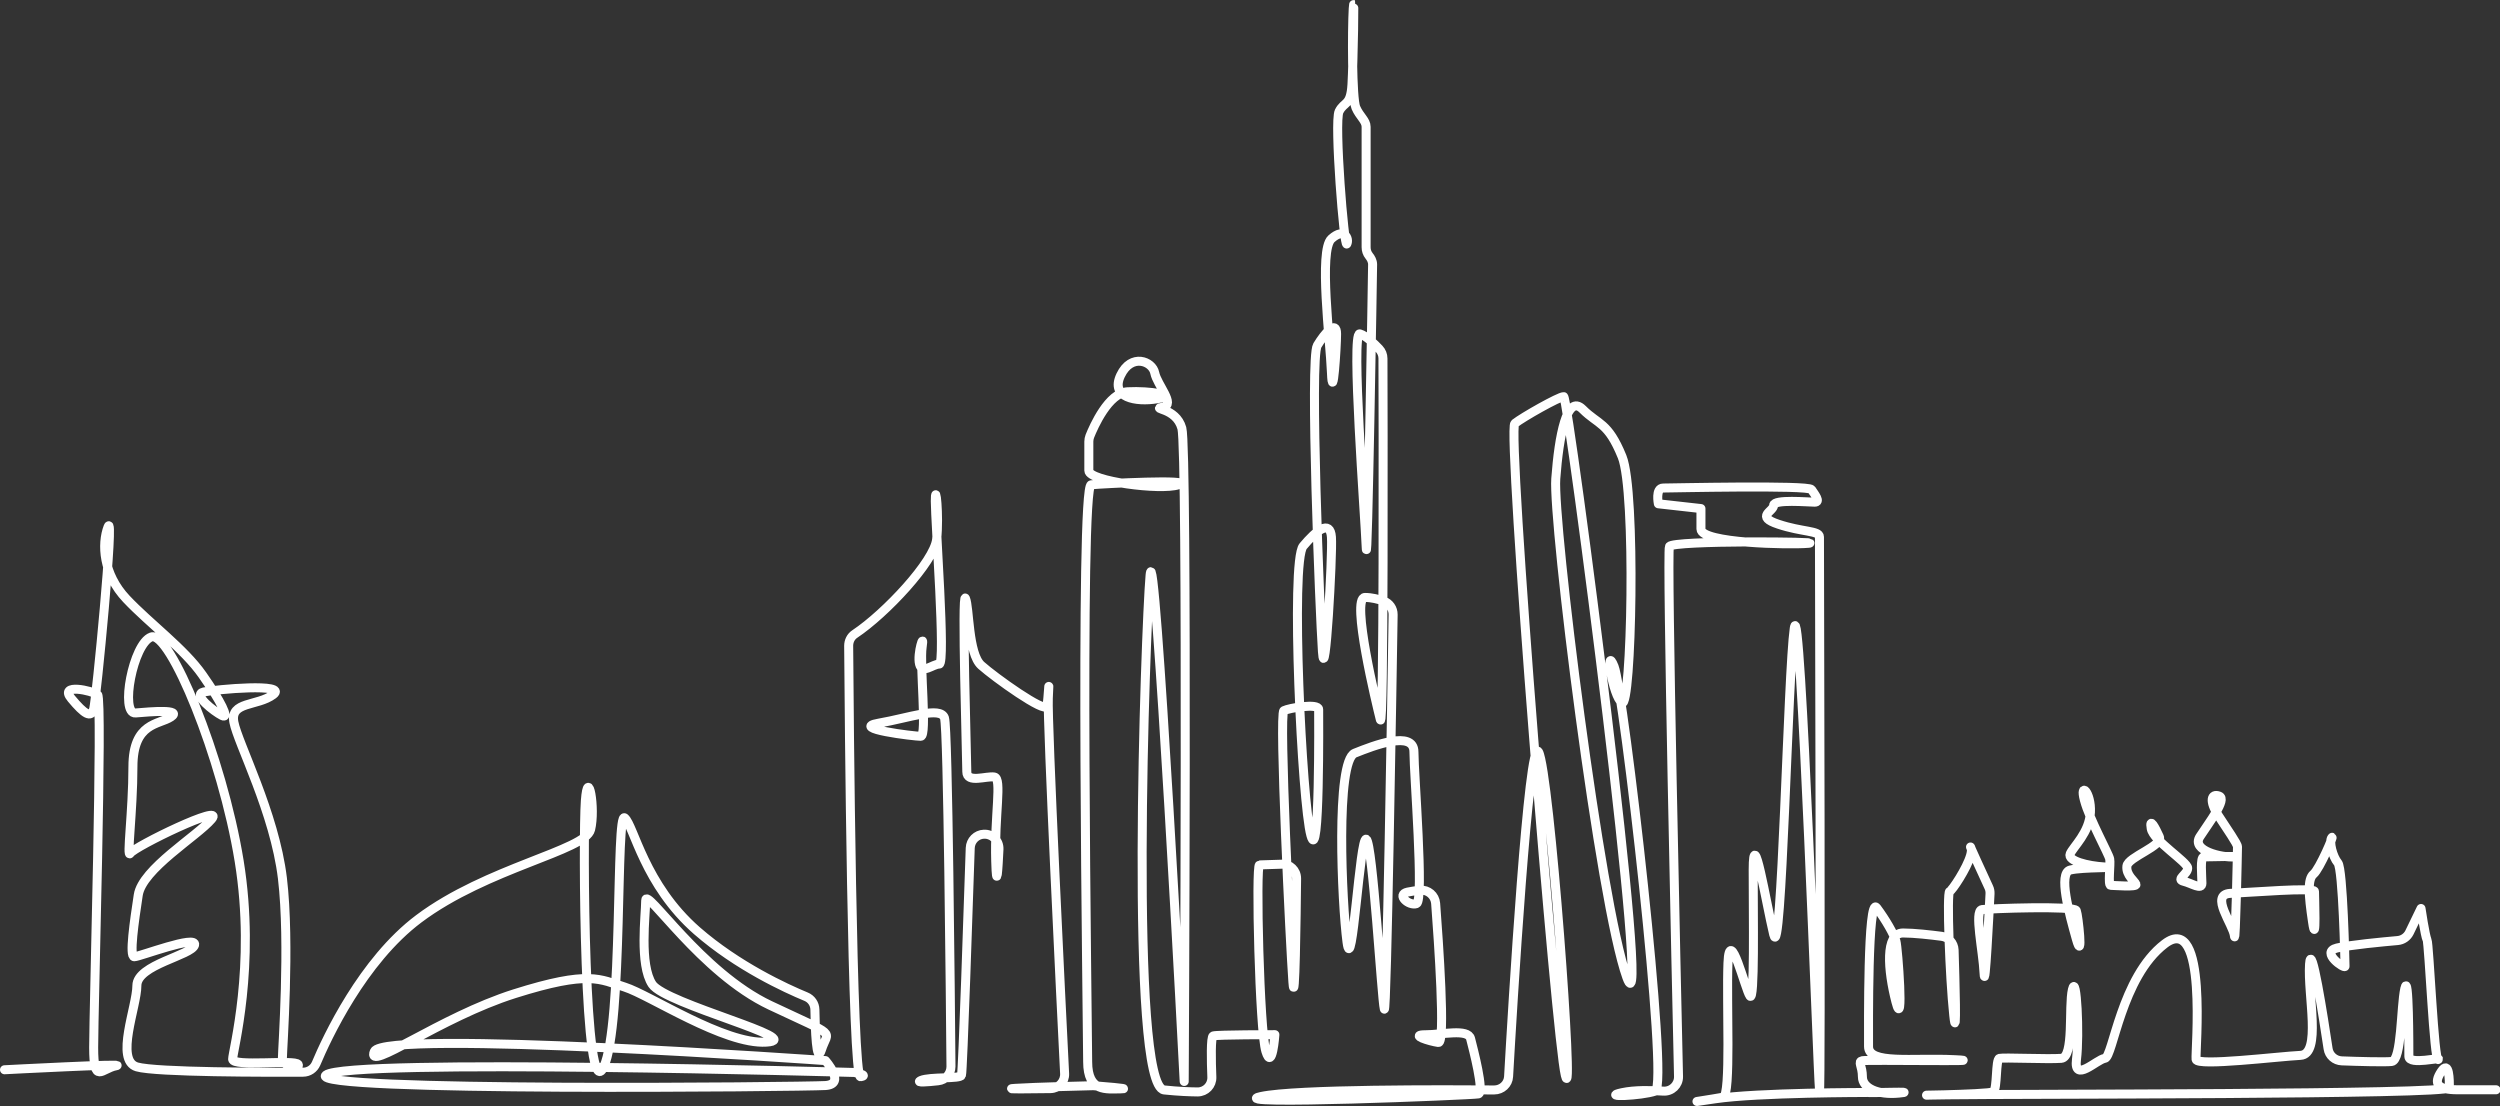
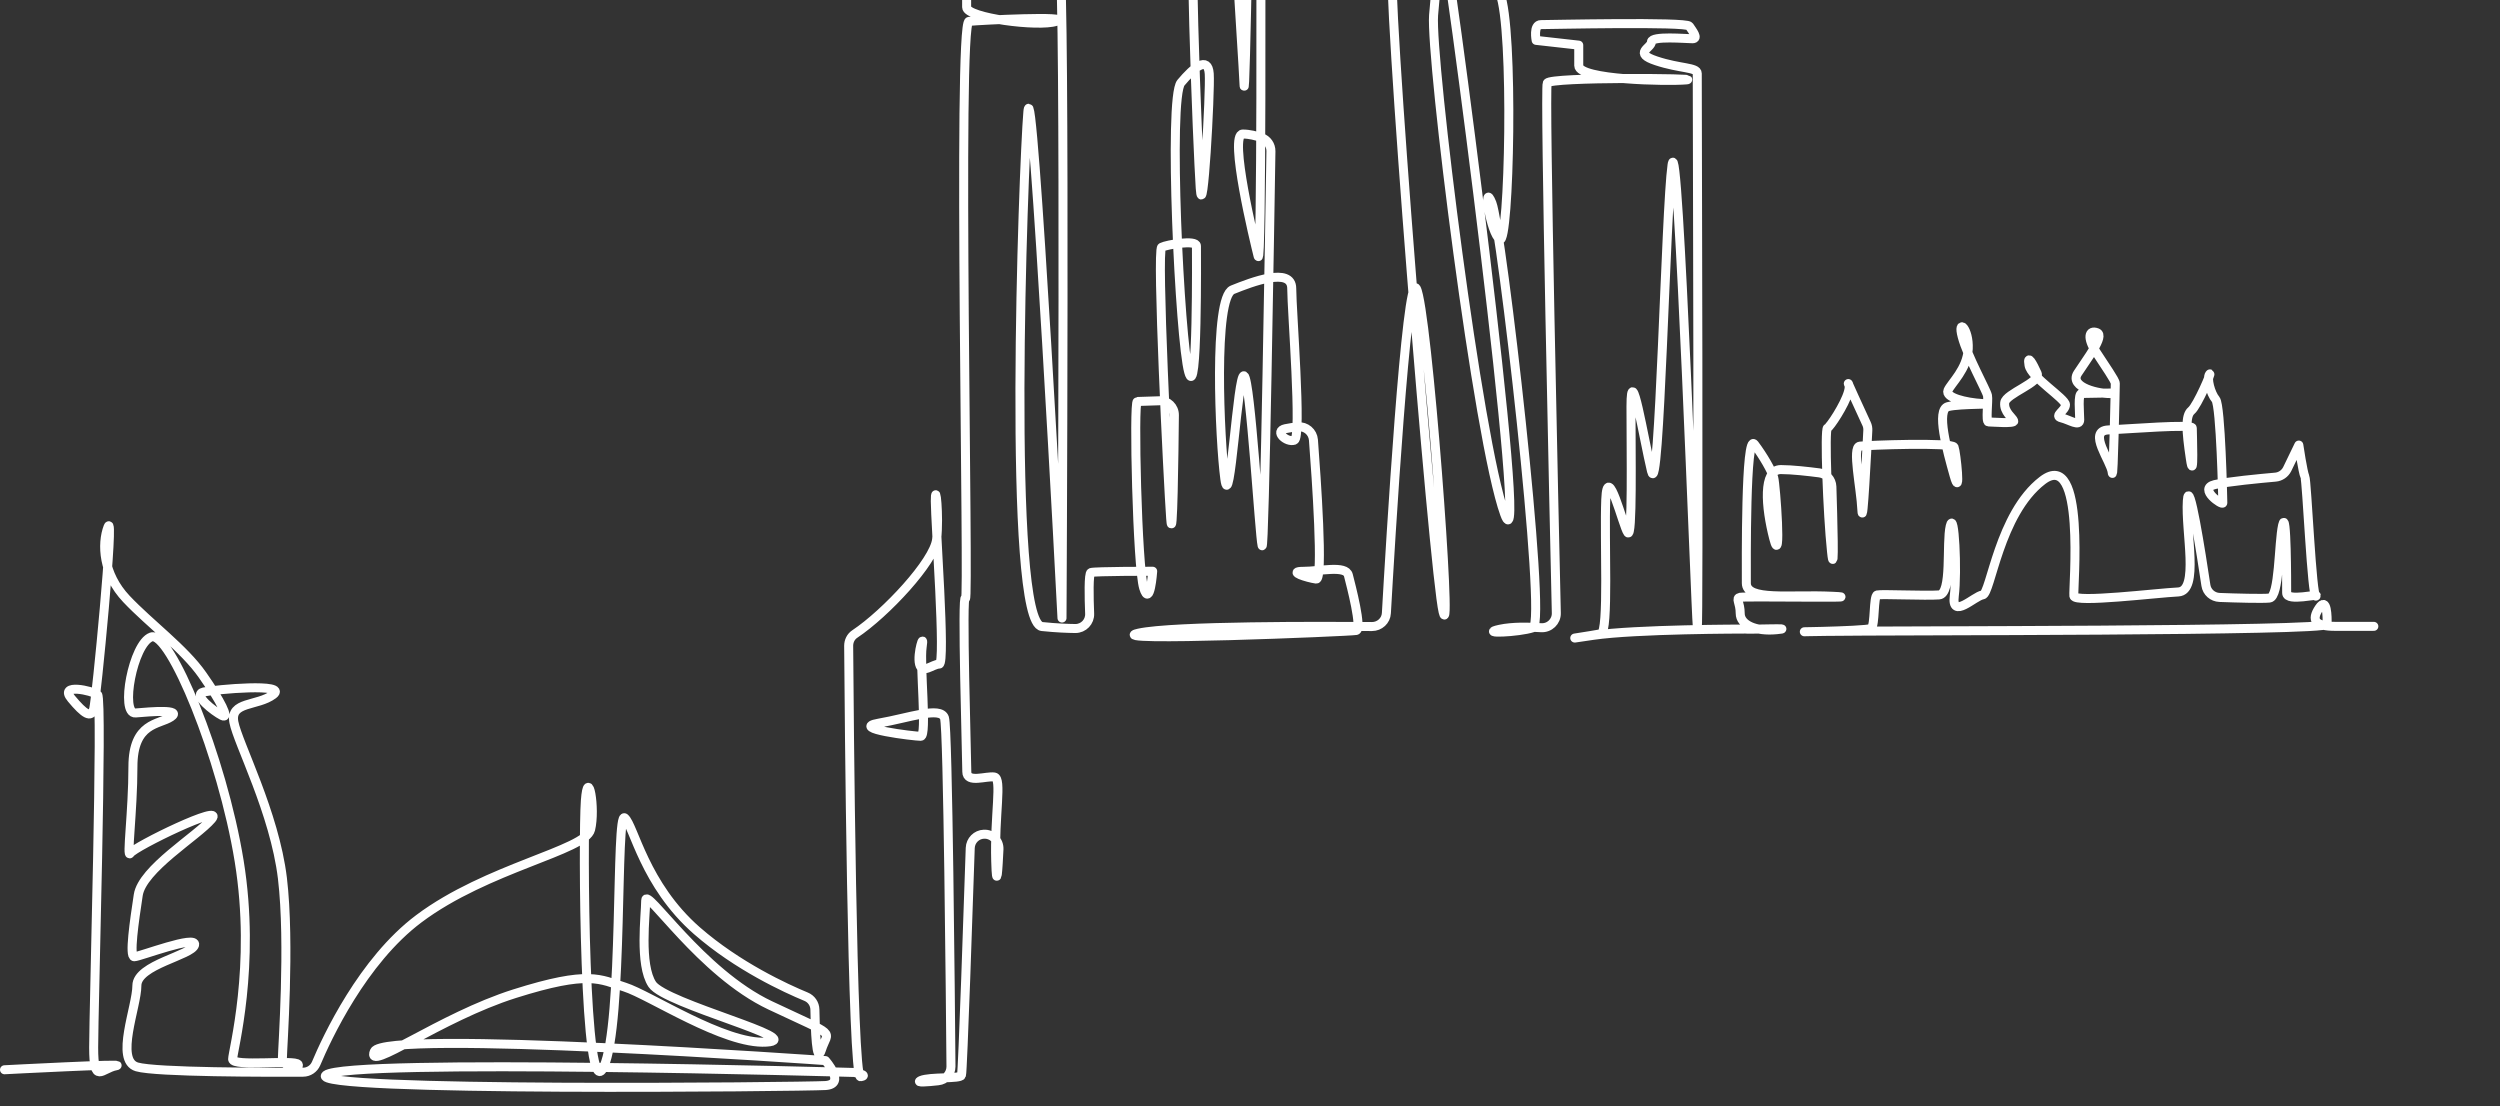
<svg xmlns="http://www.w3.org/2000/svg" id="_レイヤー_2" width="277.61" height="122.84" viewBox="0 0 277.61 122.84">
  <rect x="0" y="0" width="277.61" height="122.84" fill="#333333" stroke="none" />
  <g id="_レイヤー_1-2">
-     <path d="m.5,118.79s13.98-.73,12.38-.44c-1.6.29-2.48,2.18-2.48-2.04s1.02-38.73.44-39.17c-.58-.44-4.37-1.31-2.91.44,1.46,1.75,2.18,2.18,2.47,1.16.29-1.02,2.33-22.13,1.6-20.24-.73,1.89-.58,5.24,2.04,8.01,2.62,2.77,6.41,5.53,8.44,8.44,2.04,2.91,3.06,4.95,2.18,4.51-.87-.44-3.35-2.33-2.04-2.62,1.31-.29,9.46-1.02,7.72.29-1.75,1.31-4.81.73-4.37,3.06.44,2.33,4.51,10.05,5.39,17.33.87,7.28,0,18.93,0,19.95s2.04,1.31,1.75.73c-.29-.58-7.28.29-7.28-.58s2.62-10.34.73-21.99c-1.89-11.65-7.72-25.62-9.76-24.9-2.04.73-3.49,8.59-1.75,8.44,1.75-.15,5.24-.44,3.93.44s-4.22.58-4.22,5.53-.73,10.34-.29,9.61c.44-.73,10.63-5.68,9.03-3.79-1.6,1.89-7.72,5.53-8.15,8.44-.44,2.91-1.02,6.84-.44,6.84s6.99-2.48,6.7-1.31c-.29,1.16-6.41,2.18-6.41,4.51s-2.47,8.3,0,9.03c2.1.62,14.68.61,18.45.59.64,0,1.2-.38,1.45-.96,1.2-2.85,5.17-11.4,11.41-16.08,7.57-5.68,18.49-7.57,19.07-9.9.58-2.33-.29-7.13-.58-3.2-.29,3.93-.15,34.36,2.04,29.56,2.18-4.8,1.31-28.54,2.33-27.66,1.02.87,2.18,7.42,8.01,12.52,4.53,3.96,9.94,6.43,12.12,7.33.59.24.98.8.99,1.44.03,2.06.16,6.26.72,4.48.73-2.33,2.04-1.31-5.68-4.95-7.72-3.64-13.83-13.25-13.83-11.65s-.73,7.13.73,9.32c1.46,2.18,17.33,6.12,12.67,6.41-4.66.29-12.96-5.24-15.72-6.11-2.77-.87-3.93-1.89-12.23.73-8.3,2.62-16.6,8.88-15.58,6.41,1.02-2.48,50.09,1.02,50.09,1.02,0,0,2.33,2.62,0,2.77-2.33.15-57.8.73-55.47-1.16,2.33-1.89,58.68-.29,58.68-.29,0,0,1.7.32.68.47-.94.13-1.26-41.24-1.31-47.85,0-.52.24-1.02.68-1.31,3.44-2.29,8.82-8.06,9.09-10.52.29-2.63-.15-6.57-.15-4.23s1.17,18.09.44,18.09-1.9,1.17-2.19,0c-.29-1.17.58-3.79.29-1.9-.29,1.9.58,9.92-.15,9.92s-8.03-.88-4.67-1.46c3.36-.58,6.86-1.9,7.3-.58.39,1.16.66,31.73.72,38.71,0,.82-.61,1.5-1.42,1.58-1.17.13-2.55.24-1.93-.03,1.02-.44,4.38-.15,4.52-.58.13-.37.79-19.7.97-25.24.03-.83.69-1.5,1.52-1.53h0c.94-.04,1.71.73,1.67,1.67-.1,2.07-.26,4.83-.36,1.32-.15-5.11.73-9.19-.15-9.34-.88-.15-3.06.73-3.06-.58s-.58-20.28-.15-19.26c.44,1.02.29,6.13,1.75,7.44,1.46,1.31,7.15,5.4,7.3,4.52.15-.88.29-3.94.15-.88-.13,2.69,1.43,34.11,1.81,41.69.05.9-.66,1.65-1.56,1.67-2.17.03-5.53.07-3.9-.03,2.18-.14,7.82-.27,8.53-.29.05,0,.1,0,.15,0,.6.05,4.45.35,3,.35-1.57,0-3.66.39-3.66-3.01s-.92-63.94.39-64.07c1.31-.13,11.64-.65,9.68,0-1.96.65-9.94-.39-9.94-1.57v-3.23c0-.2.04-.4.11-.59.43-1.08,2.08-4.83,4.2-4.94,2.48-.13,5.62.39,3.27.78-2.35.39-5.23-.13-4.05-2.61,1.18-2.48,3.53-1.57,3.79-.26.26,1.31,2.35,3.53.92,3.79-1.44.26,1.44,0,2.09,2.35.65,2.35.26,72.96.26,72.57s-3.27-62.24-3.79-56.23c-.52,6.02-2.35,56.75,1.57,57.14,1.65.17,2.86.21,3.71.22.9,0,1.62-.75,1.58-1.65-.07-1.79-.13-4.48.15-4.57.43-.14,6.85-.14,6.85-.14,0,0-.29,4.14-1,1.86-.71-2.29-1.14-20.71-.71-20.71.23,0,1.43-.04,2.47-.08.91-.03,1.66.69,1.65,1.6-.04,4.2-.18,14.7-.41,11.48-.29-4-1.57-29.85-1-30.13.57-.29,3.86-.86,3.86-.14s.14,17.57-.86,14c-1-3.57-2.29-30.42-.86-32.13,1.43-1.71,3-3,3.14-1s-.71,16.99-1,12.71c-.29-4.28-1.43-32.56-.57-33.99.86-1.43,2.14-2.86,2.14-1.29s-.43,7.86-.57,4.29c-.14-3.57-1.43-13.57,0-14.85,1.43-1.29,2,0,1.71.57-.29.57-1.43-13.57-.86-14.71.57-1.14,1.29-.57,1.43-3,.14-2.43.29-10.85.14-8.43-.14,2.43-.14,10,.29,11,.43,1,1.14,1.43,1.14,2.14v13.37c0,.35.11.69.33.96.19.23.39.57.39.95,0,.71-.57,34.99-.71,31.42-.14-3.57-1.71-23.99-.71-23.71.67.19,1.6,1.09,2.14,1.66.28.3.43.67.43,1.08.02,5.15.11,41.7-.29,40.1-.43-1.71-3.29-13.57-1.71-13.57.75,0,1.5.2,2.08.4.64.23,1.06.83,1.05,1.51-.11,6.87-.72,44.83-.98,43.79-.29-1.14-1.29-18.42-2-18.85-.71-.43-1.57,15.71-2.14,11.43-.57-4.28-1.29-20.14.86-20.99,2.14-.86,6.57-2.57,6.57-.14s1.14,16.57.29,16.85c-.86.29-2.29-1-1-1.28.45-.1.94-.16,1.4-.21.88-.08,1.65.58,1.72,1.46.32,4.21,1.12,15.57.31,15.45-1-.14-3.29-.86-1.43-.86s4.71-.71,5,.43c.29,1.14,1.57,6,.86,6.14-.71.14-28.71,1.29-24.14.29,3.86-.84,20.72-.77,25.9-.73.85,0,1.56-.65,1.6-1.49.41-7.23,2.24-37.92,3.32-36.06,1.23,2.1,4.03,40.31,2.98,35.93-1.05-4.38-6.48-71.69-5.61-72.39.88-.7,4.91-2.98,5.43-2.98s9.99,72.74,7.01,64.5c-2.98-8.24-8.24-50.65-7.89-55.39.35-4.73,1.23-9.46,2.98-7.71,1.75,1.75,2.81,1.4,4.38,5.26,1.58,3.86,1.05,28.04,0,27.34-1.05-.7-1.93-6.66-.88-4.03,1.05,2.63,6.13,46.62,4.56,47.15-1.58.53-6.13.7-3.68.17,1.4-.3,3.24-.26,4.58-.17.93.06,1.71-.69,1.69-1.62-.23-9.96-1.32-58.23-1.01-58.86.35-.7,17.53-.53,15.42-.35-2.1.18-11.92,0-11.92-1.58v-2.28l-4.73-.53s-.35-1.75.53-1.75,16.13-.35,16.48.17c.35.53,1.05,1.4.35,1.4s-4.56-.35-4.56.35-2.1,1.23.53,2.1c2.63.88,4.56.7,4.56,1.4s.18,62.92,0,61.35c-.18-1.58-2.1-56.09-2.8-51.18-.7,4.91-1.4,37.68-2.28,34-.88-3.68-2.28-12.44-2.28-7.19s.18,14.72-.35,14.02c-.53-.7-2.28-8.06-2.45-3.68-.18,4.38.35,14.72-.53,14.9-.88.18-5.61.88-.88.18,4.73-.7,16.83-.7,16.83-.7.3.07,5.93-.15,3.56.07-2.36.23-4.05-.56-4.05-1.8s-.56-1.69,0-1.8c.56-.11,14.97.11,10.24-.11-4.73-.23-9.56.56-9.56-1.46s-.11-16.77.9-15.42c1.01,1.35,1.91,2.93,2.14,3.71.22.79.9,10.24,0,6.75-.9-3.49-1.24-7.65.79-7.65,1.24,0,3.06.21,4.29.37.77.1,1.35.74,1.38,1.52.1,3.17.31,10.62-.04,7.22-.45-4.28-.79-13.62-.45-13.73.27-.09,1.91-2.55,2.32-4,.1-.36.13-.66.04-.84-.38-.76,1.42,3.18,1.98,4.38.11.23.15.47.14.72-.1,1.99-.56,11.06-.66,8.85-.11-2.48-1.13-6.98-.23-7.09.9-.11,10.24-.45,10.47.11.22.56.79,5.96,0,3.15-.79-2.81-2.03-7.31-.68-7.65,1.35-.34,5.74-.22,3.83-.34-1.91-.11-4.16-.68-3.83-1.46.34-.79,2.14-2.36,2.25-4.61.11-2.25-1.24-3.49-.67-1.35.56,2.14,2.7,5.96,2.81,6.53.11.56-.22,2.93.11,2.93s2.93.22,2.81-.11c-.11-.34-1.13-1.01-1.01-2.03.11-1.01,4.05-2.25,3.6-3.26-.45-1.01-1.13-2.25-.9-.9.22,1.35,4.05,3.71,4.05,4.39s-1.35,1.24-.45,1.46c.9.22,2.03,1.01,2.03.22s-.23-2.93.22-2.93,4.73-.11,3.38,0c-1.35.11-4.84-.68-3.82-2.25,1.01-1.57,3.04-4.16,2.14-4.5-.9-.34-1.13.56-.11,2.14,1.01,1.57,2.14,3.15,2.14,3.49s-.22,11.14-.34,9.9c-.11-1.24-2.81-4.61-.45-4.73,2.36-.11,9.34-.68,9.34-.22s.22,6.41-.22,3.37c-.45-3.04-.56-4.73.11-5.29.68-.56,2.36-4.5,2.03-4.05-.34.45.11,2.14.68,2.81.56.68.79,11.14.79,11.48s-2.81-1.57-.9-2.03c1.44-.34,5.06-.68,6.75-.83.56-.05,1.05-.39,1.3-.89l1.29-2.67s.45,3.04.67,3.49c.22.45.79,13.62,1.24,13.28.45-.34-3.26.67-3.26-.34s0-9.56-.45-7.54c-.45,2.03-.34,7.99-1.46,8.1-.78.08-3.77,0-5.54-.07-.77-.03-1.41-.59-1.52-1.35-.51-3.42-1.88-12.21-2.06-9.39-.22,3.49,1.35,10.01-1.01,10.13-2.36.11-11.48,1.24-11.59.45-.11-.79,1.35-16.54-3.49-12.83-4.84,3.71-5.74,12.6-6.64,12.71-.9.11-3.49,2.81-3.15.11.34-2.7,0-9.68-.45-7.76-.45,1.91.22,7.54-1.24,7.65-1.46.11-6.41-.11-6.86,0-.45.11-.22,3.38-.68,3.71-.45.34-12.38.45-5.06.34,7.31-.11,55.7,0,55.7-.79s0-3.15-.9-1.8c-.9,1.35-.45,2.03,1.8,2.03h4.28" style="fill:none; fill-rule:evenodd; stroke:#fff; stroke-linecap:round; stroke-linejoin:round;" />
+     <path d="m.5,118.79s13.98-.73,12.38-.44c-1.6.29-2.48,2.18-2.48-2.04s1.02-38.73.44-39.17c-.58-.44-4.37-1.31-2.91.44,1.46,1.75,2.18,2.18,2.47,1.16.29-1.02,2.33-22.13,1.6-20.24-.73,1.89-.58,5.24,2.04,8.01,2.62,2.77,6.41,5.53,8.44,8.44,2.04,2.91,3.06,4.95,2.18,4.51-.87-.44-3.35-2.33-2.04-2.62,1.31-.29,9.46-1.02,7.72.29-1.75,1.31-4.81.73-4.37,3.06.44,2.33,4.51,10.05,5.39,17.33.87,7.28,0,18.93,0,19.95s2.04,1.31,1.75.73c-.29-.58-7.28.29-7.28-.58s2.62-10.34.73-21.99c-1.89-11.65-7.72-25.62-9.76-24.9-2.04.73-3.49,8.59-1.75,8.44,1.75-.15,5.24-.44,3.93.44s-4.22.58-4.22,5.53-.73,10.34-.29,9.61c.44-.73,10.63-5.68,9.03-3.79-1.6,1.89-7.72,5.53-8.15,8.44-.44,2.91-1.02,6.84-.44,6.84s6.99-2.48,6.7-1.31c-.29,1.16-6.41,2.18-6.41,4.51s-2.47,8.3,0,9.03c2.1.62,14.68.61,18.45.59.64,0,1.2-.38,1.45-.96,1.2-2.85,5.17-11.4,11.41-16.08,7.57-5.68,18.49-7.57,19.07-9.9.58-2.33-.29-7.13-.58-3.2-.29,3.93-.15,34.36,2.04,29.56,2.18-4.8,1.31-28.54,2.33-27.66,1.02.87,2.18,7.42,8.01,12.52,4.53,3.96,9.94,6.43,12.12,7.33.59.24.98.8.99,1.44.03,2.06.16,6.26.72,4.48.73-2.33,2.04-1.31-5.68-4.95-7.72-3.64-13.83-13.25-13.83-11.65s-.73,7.13.73,9.32c1.46,2.18,17.33,6.12,12.67,6.41-4.66.29-12.96-5.24-15.72-6.11-2.77-.87-3.93-1.89-12.23.73-8.3,2.62-16.6,8.88-15.58,6.41,1.02-2.48,50.09,1.02,50.09,1.02,0,0,2.33,2.62,0,2.77-2.33.15-57.8.73-55.47-1.16,2.33-1.89,58.68-.29,58.68-.29,0,0,1.7.32.68.47-.94.13-1.26-41.24-1.31-47.85,0-.52.24-1.02.68-1.31,3.44-2.29,8.82-8.06,9.09-10.52.29-2.63-.15-6.57-.15-4.23s1.17,18.09.44,18.09-1.9,1.17-2.19,0c-.29-1.17.58-3.79.29-1.9-.29,1.9.58,9.92-.15,9.92s-8.03-.88-4.67-1.46c3.36-.58,6.86-1.9,7.3-.58.39,1.16.66,31.73.72,38.71,0,.82-.61,1.5-1.42,1.58-1.17.13-2.55.24-1.93-.03,1.02-.44,4.38-.15,4.52-.58.13-.37.79-19.7.97-25.24.03-.83.69-1.5,1.52-1.53h0c.94-.04,1.71.73,1.67,1.67-.1,2.07-.26,4.83-.36,1.32-.15-5.11.73-9.19-.15-9.34-.88-.15-3.06.73-3.06-.58s-.58-20.28-.15-19.26s-.92-63.94.39-64.07c1.31-.13,11.64-.65,9.68,0-1.96.65-9.94-.39-9.94-1.57v-3.23c0-.2.04-.4.11-.59.43-1.08,2.08-4.83,4.2-4.94,2.48-.13,5.62.39,3.27.78-2.35.39-5.23-.13-4.05-2.61,1.18-2.48,3.53-1.57,3.79-.26.26,1.31,2.35,3.53.92,3.79-1.44.26,1.44,0,2.09,2.35.65,2.35.26,72.96.26,72.57s-3.27-62.24-3.79-56.23c-.52,6.02-2.35,56.75,1.57,57.14,1.65.17,2.86.21,3.71.22.9,0,1.62-.75,1.58-1.65-.07-1.79-.13-4.48.15-4.57.43-.14,6.85-.14,6.85-.14,0,0-.29,4.14-1,1.86-.71-2.29-1.14-20.71-.71-20.71.23,0,1.43-.04,2.47-.08.91-.03,1.66.69,1.65,1.6-.04,4.2-.18,14.7-.41,11.48-.29-4-1.57-29.85-1-30.13.57-.29,3.86-.86,3.86-.14s.14,17.57-.86,14c-1-3.57-2.29-30.42-.86-32.13,1.43-1.71,3-3,3.14-1s-.71,16.99-1,12.71c-.29-4.28-1.43-32.56-.57-33.99.86-1.43,2.14-2.86,2.14-1.29s-.43,7.86-.57,4.29c-.14-3.57-1.43-13.57,0-14.85,1.43-1.29,2,0,1.71.57-.29.57-1.43-13.57-.86-14.71.57-1.14,1.29-.57,1.43-3,.14-2.43.29-10.85.14-8.43-.14,2.43-.14,10,.29,11,.43,1,1.14,1.43,1.14,2.14v13.37c0,.35.11.69.33.96.19.23.39.57.39.95,0,.71-.57,34.99-.71,31.42-.14-3.57-1.71-23.99-.71-23.71.67.19,1.6,1.09,2.14,1.66.28.3.43.67.43,1.08.02,5.15.11,41.7-.29,40.1-.43-1.71-3.29-13.57-1.71-13.57.75,0,1.5.2,2.08.4.64.23,1.06.83,1.05,1.51-.11,6.87-.72,44.83-.98,43.79-.29-1.14-1.29-18.42-2-18.85-.71-.43-1.57,15.71-2.14,11.43-.57-4.28-1.29-20.14.86-20.99,2.14-.86,6.57-2.57,6.57-.14s1.14,16.57.29,16.85c-.86.29-2.29-1-1-1.28.45-.1.94-.16,1.4-.21.88-.08,1.65.58,1.72,1.46.32,4.21,1.12,15.57.31,15.45-1-.14-3.29-.86-1.43-.86s4.71-.71,5,.43c.29,1.14,1.57,6,.86,6.14-.71.14-28.71,1.29-24.14.29,3.86-.84,20.72-.77,25.9-.73.85,0,1.56-.65,1.6-1.49.41-7.23,2.24-37.92,3.32-36.06,1.23,2.1,4.03,40.31,2.98,35.93-1.05-4.38-6.48-71.69-5.61-72.39.88-.7,4.91-2.98,5.43-2.98s9.99,72.74,7.01,64.5c-2.98-8.24-8.24-50.65-7.89-55.39.35-4.73,1.23-9.46,2.98-7.71,1.75,1.75,2.81,1.4,4.38,5.26,1.58,3.86,1.05,28.04,0,27.34-1.05-.7-1.93-6.66-.88-4.03,1.05,2.63,6.13,46.62,4.56,47.15-1.58.53-6.13.7-3.68.17,1.4-.3,3.24-.26,4.58-.17.93.06,1.71-.69,1.69-1.62-.23-9.96-1.32-58.23-1.01-58.86.35-.7,17.53-.53,15.42-.35-2.1.18-11.92,0-11.92-1.58v-2.28l-4.73-.53s-.35-1.75.53-1.75,16.13-.35,16.48.17c.35.53,1.05,1.4.35,1.4s-4.56-.35-4.56.35-2.1,1.23.53,2.1c2.63.88,4.56.7,4.56,1.4s.18,62.92,0,61.35c-.18-1.58-2.1-56.09-2.8-51.18-.7,4.91-1.4,37.68-2.28,34-.88-3.68-2.28-12.44-2.28-7.19s.18,14.72-.35,14.02c-.53-.7-2.28-8.06-2.45-3.68-.18,4.38.35,14.72-.53,14.9-.88.18-5.61.88-.88.18,4.73-.7,16.83-.7,16.83-.7.3.07,5.93-.15,3.56.07-2.36.23-4.05-.56-4.05-1.8s-.56-1.69,0-1.8c.56-.11,14.97.11,10.24-.11-4.73-.23-9.56.56-9.56-1.46s-.11-16.77.9-15.42c1.01,1.35,1.91,2.93,2.14,3.71.22.79.9,10.24,0,6.75-.9-3.49-1.24-7.65.79-7.65,1.24,0,3.06.21,4.29.37.77.1,1.35.74,1.38,1.52.1,3.17.31,10.62-.04,7.22-.45-4.28-.79-13.62-.45-13.73.27-.09,1.91-2.55,2.32-4,.1-.36.13-.66.04-.84-.38-.76,1.42,3.18,1.98,4.38.11.23.15.47.14.72-.1,1.99-.56,11.06-.66,8.85-.11-2.48-1.13-6.98-.23-7.09.9-.11,10.24-.45,10.47.11.22.56.79,5.96,0,3.15-.79-2.81-2.03-7.31-.68-7.65,1.35-.34,5.74-.22,3.83-.34-1.91-.11-4.16-.68-3.83-1.46.34-.79,2.14-2.36,2.25-4.61.11-2.25-1.24-3.49-.67-1.35.56,2.14,2.7,5.96,2.81,6.53.11.56-.22,2.93.11,2.93s2.93.22,2.81-.11c-.11-.34-1.13-1.01-1.01-2.03.11-1.01,4.05-2.25,3.6-3.26-.45-1.01-1.13-2.25-.9-.9.22,1.35,4.05,3.71,4.05,4.39s-1.35,1.24-.45,1.46c.9.22,2.03,1.01,2.03.22s-.23-2.93.22-2.93,4.73-.11,3.38,0c-1.35.11-4.84-.68-3.82-2.25,1.01-1.57,3.04-4.16,2.14-4.5-.9-.34-1.13.56-.11,2.14,1.01,1.57,2.14,3.15,2.14,3.49s-.22,11.14-.34,9.9c-.11-1.24-2.81-4.61-.45-4.73,2.36-.11,9.34-.68,9.34-.22s.22,6.41-.22,3.37c-.45-3.04-.56-4.73.11-5.29.68-.56,2.36-4.5,2.03-4.05-.34.45.11,2.14.68,2.81.56.68.79,11.14.79,11.48s-2.81-1.57-.9-2.03c1.44-.34,5.06-.68,6.75-.83.56-.05,1.05-.39,1.3-.89l1.29-2.67s.45,3.04.67,3.49c.22.45.79,13.62,1.24,13.28.45-.34-3.26.67-3.26-.34s0-9.56-.45-7.54c-.45,2.03-.34,7.99-1.46,8.1-.78.08-3.77,0-5.54-.07-.77-.03-1.41-.59-1.52-1.35-.51-3.42-1.88-12.21-2.06-9.39-.22,3.49,1.35,10.01-1.01,10.13-2.36.11-11.48,1.24-11.59.45-.11-.79,1.35-16.54-3.49-12.83-4.84,3.71-5.74,12.6-6.64,12.71-.9.11-3.49,2.81-3.15.11.34-2.7,0-9.68-.45-7.76-.45,1.91.22,7.54-1.24,7.65-1.46.11-6.41-.11-6.86,0-.45.11-.22,3.38-.68,3.71-.45.34-12.38.45-5.06.34,7.31-.11,55.7,0,55.7-.79s0-3.15-.9-1.8c-.9,1.35-.45,2.03,1.8,2.03h4.28" style="fill:none; fill-rule:evenodd; stroke:#fff; stroke-linecap:round; stroke-linejoin:round;" />
  </g>
</svg>